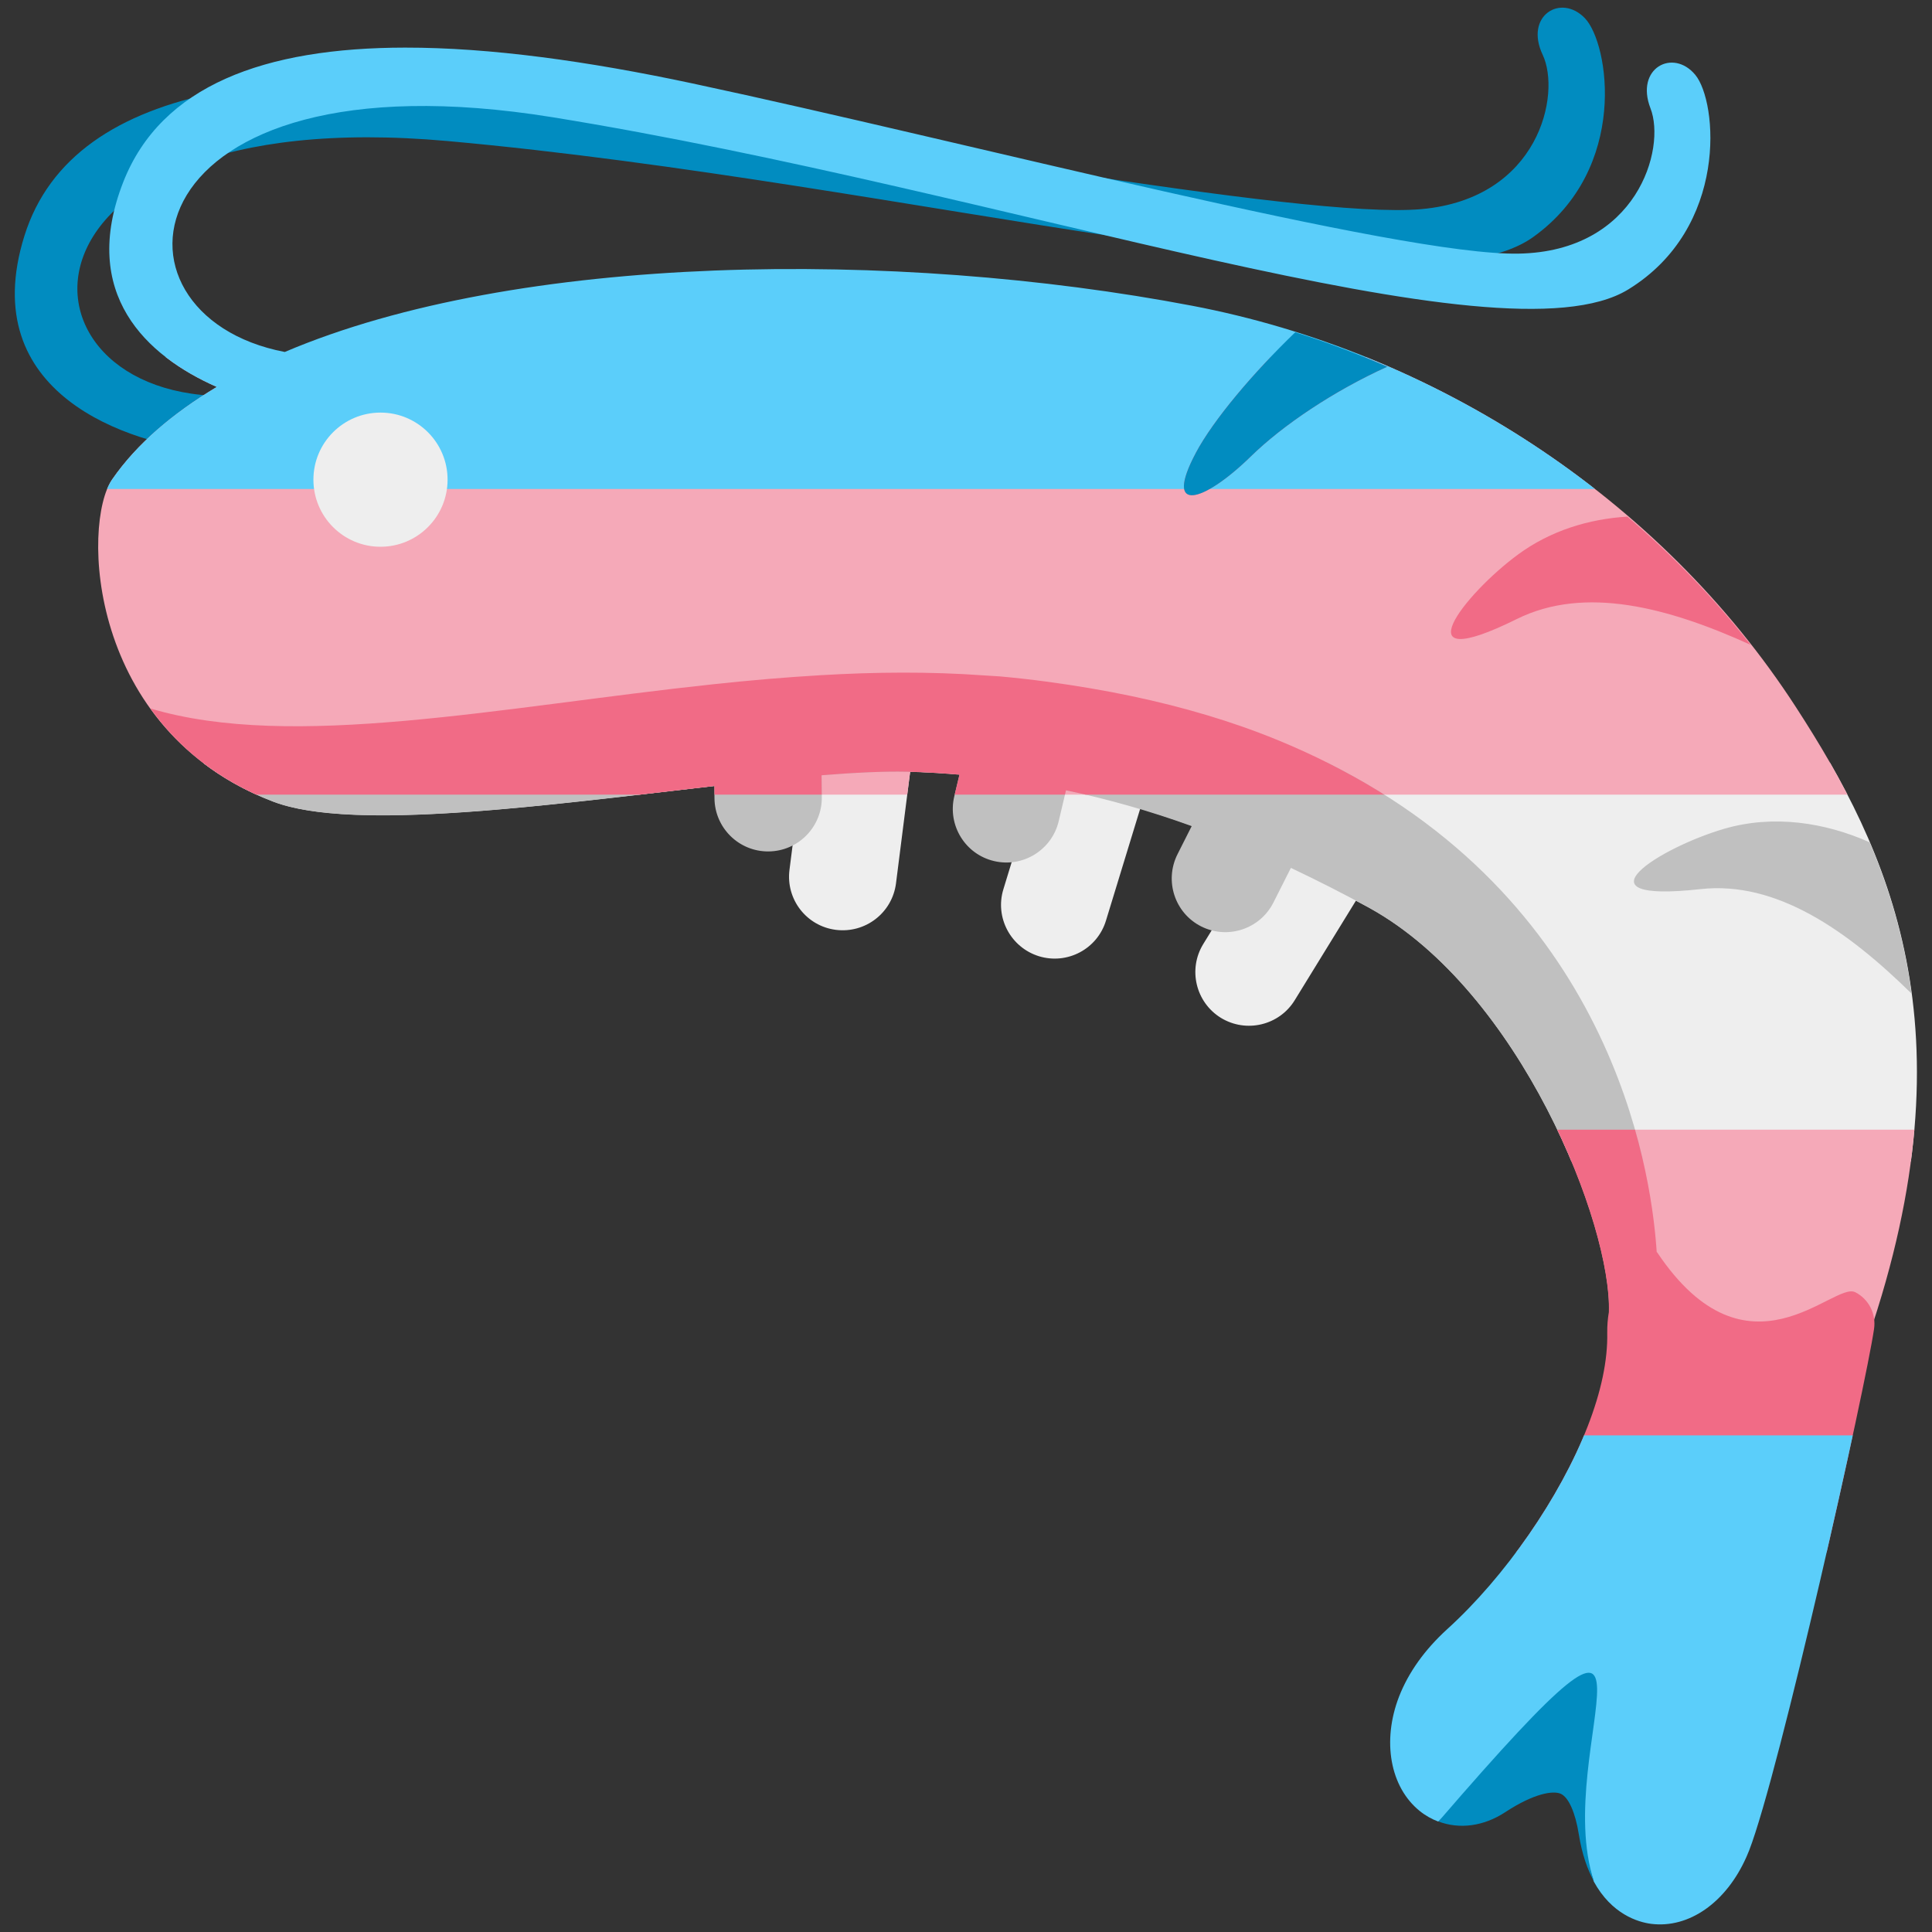
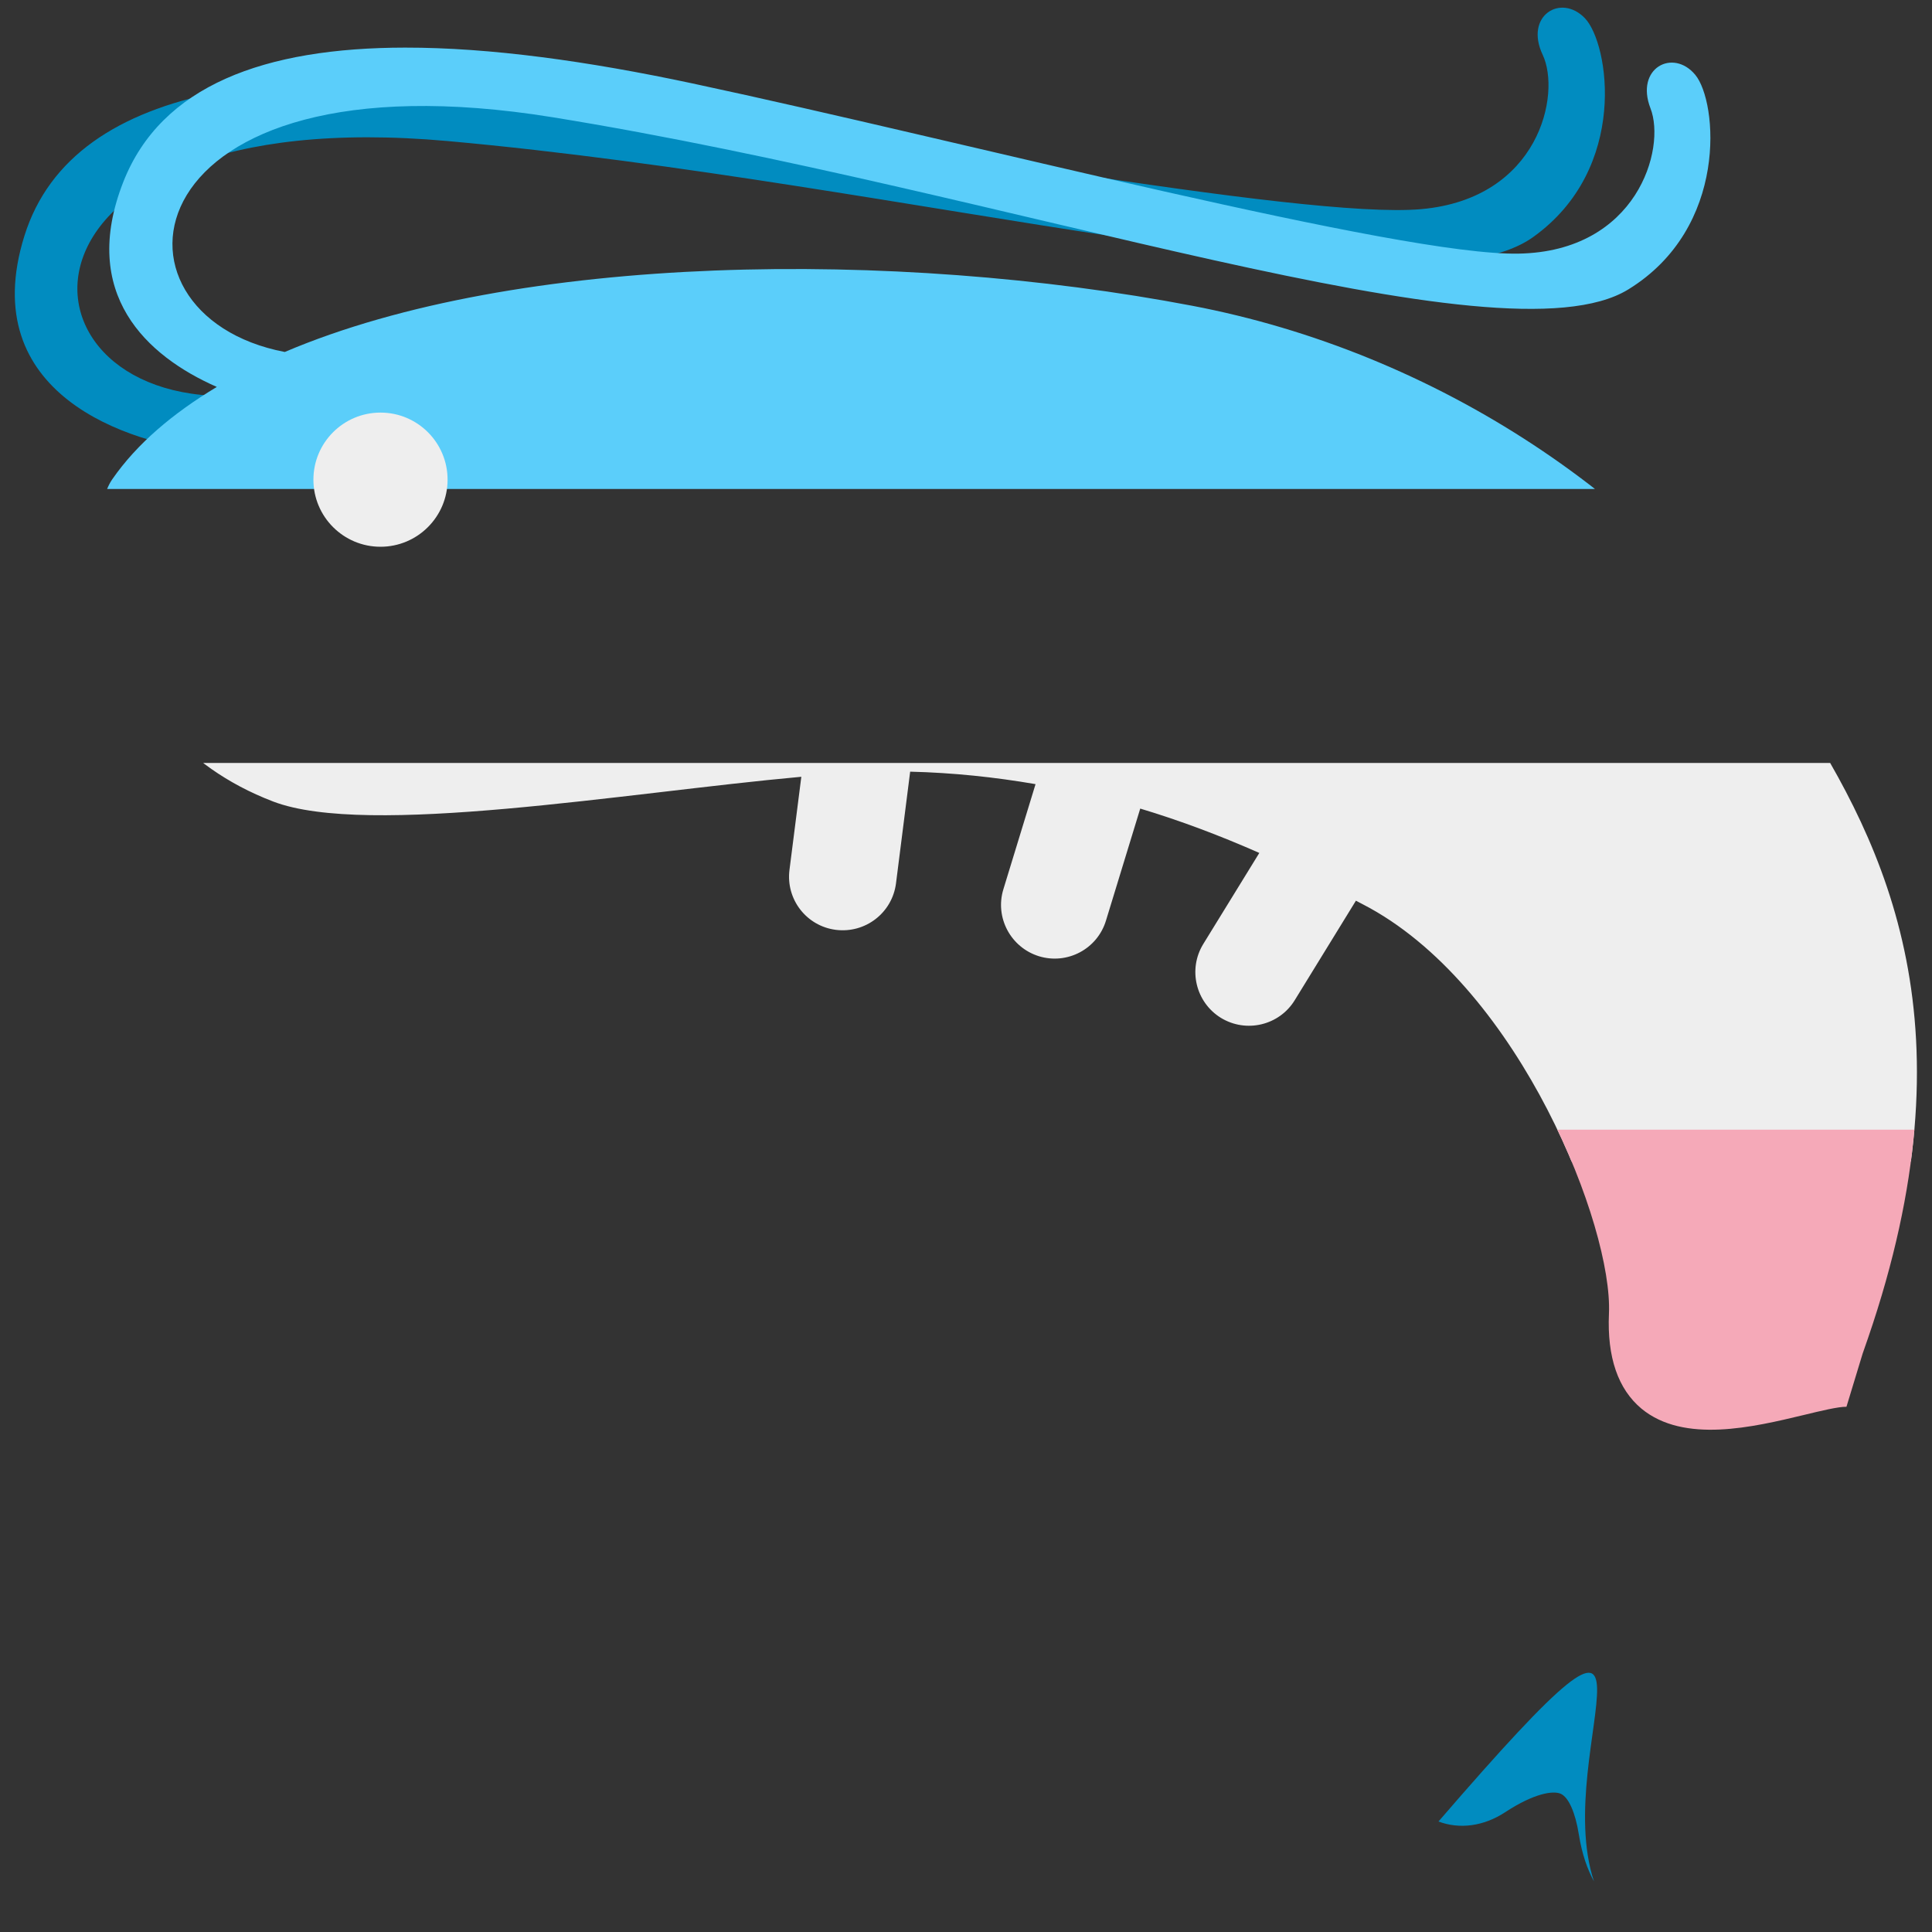
<svg xmlns="http://www.w3.org/2000/svg" xmlns:ns1="http://sodipodi.sourceforge.net/DTD/sodipodi-0.dtd" xmlns:ns2="http://www.inkscape.org/namespaces/inkscape" viewBox="0 0 36 36" version="1.1" id="svg14" ns1:docname="made discord emoji - trans_shrimps.svg" ns2:version="0.92.4 (5da689c313, 2019-01-14)" ns2:export-filename="C:\Users\kaise\OneDrive\Pictures\Projects\Discord\discord emojis\made\shrimps_is_trans - 48px.png" ns2:export-xdpi="128" ns2:export-ydpi="128">
  <rect x="0" y="0" width="36" height="36" fill="#333333" stroke="none" />
  <defs id="defs18">
    <clipPath clipPathUnits="userSpaceOnUse" id="clipPath4930">
      <path style="fill:#5bcefa;fill-opacity:1;stroke-width:0.86" d="m -0.541,-25.658 c -0.371,-0.032 -0.695,0.24 -0.432,0.637 0.349,0.53 -0.063,1.949 -2.297,2.093 -1.014,0.065 -3.354,-0.147 -6.025,-0.431 -2.67,-0.44 -5.494,-0.925 -7.763,-1.273 -4.081,-0.624 -7.58,-0.734 -9.501,0.203 -1.6,0.301 -2.725,0.887 -3.15,1.864 -0.719,1.652 0.838,2.428 2.295,2.747 -0.164,0.127 -0.327,0.253 -0.46,0.391 0.023,-0.014 0.047,-0.025 0.069,-0.038 -0.079,0.07 -0.172,0.134 -0.242,0.206 -0.439,0.454 -0.483,2.215 1.119,3.446 0.032,0.025 0.066,0.048 0.099,0.073 0.118,0.086 0.244,0.168 0.379,0.247 0.049,0.029 0.098,0.057 0.149,0.085 0.134,0.073 0.28,0.141 0.43,0.206 0.062,0.027 0.121,0.055 0.186,0.081 0.213,0.084 0.439,0.162 0.684,0.229 0.153,0.042 0.335,0.071 0.53,0.095 1.732,0.24 4.999,-0.078 7.82,-0.309 l 0.002,0.166 c 0.005,0.402 0.465,0.724 1.026,0.721 0.166,-0.001 0.317,-0.037 0.454,-0.088 l -0.061,0.343 c -0.07,0.399 0.324,0.762 0.881,0.813 0.557,0.05 1.064,-0.231 1.135,-0.63 l 0.268,-1.516 c 0.314,0.006 0.624,0.024 0.932,0.043 l -0.095,0.29 c -0.13,0.392 0.207,0.783 0.752,0.876 0.114,0.02 0.227,0.017 0.337,0.009 l -0.161,0.377 c -0.165,0.384 0.137,0.792 0.673,0.91 0.537,0.117 1.106,-0.099 1.27,-0.483 l 0.643,-1.513 c 0.28,0.06 0.558,0.124 0.837,0.195 0.047,0.012 0.095,0.022 0.143,0.034 l -0.268,0.381 c -0.252,0.36 -0.05,0.797 0.448,0.978 0.068,0.025 0.14,0.028 0.21,0.041 l -0.171,0.199 c -0.295,0.343 -0.145,0.79 0.331,1.001 0.479,0.21 1.103,0.103 1.397,-0.239 l 1.157,-1.346 c 0.09,0.035 0.178,0.062 0.268,0.098 2.836,1.128 4.577,4.285 4.523,5.478 0,0 0,0.001 0,0.001 -0.021,0.088 -0.032,0.183 -0.03,0.282 0.01,0.37 -0.114,0.796 -0.371,1.268 -0.519,0.958 -1.562,2.039 -2.66,2.751 -0.423,0.276 -0.729,0.583 -0.909,0.913 -0.325,0.603 -0.17,1.227 0.391,1.551 0.109,0.063 0.227,0.11 0.351,0.144 0,0 0.002,-0.001 0.002,-0.001 0.396,0.107 0.852,0.067 1.264,-0.127 0.546,-0.257 0.907,-0.294 1.049,-0.249 0.149,0.047 0.277,0.255 0.343,0.555 0.059,0.262 0.161,0.463 0.282,0.624 0.002,0.004 0.002,0.007 0.004,0.011 0.337,0.444 0.834,0.551 1.081,0.574 0.717,0.066 1.425,-0.29 1.807,-0.91 l 0.05,-0.085 c 0.573,-1.057 2.209,-6.303 2.365,-7.074 4.845e-4,-0.002 -0.002,-0.005 -0.002,-0.007 l 0.022,-0.044 c 2.012,-4.202 0.372,-6.639 -1.359,-8.555 -2.581,-2.859 -6.87,-4.826 -11.431,-5.448 -5.779,-0.789 -13.168,-0.702 -17.517,0.764 -2.101,-0.377 -2.591,-1.814 -0.827,-2.663 1.055,-0.191 2.411,-0.27 4.124,-0.159 4.265,0.276 8.71,0.87 12.423,1.273 4.629,0.775 8.509,1.359 9.915,0.741 1.904,-0.837 1.692,-2.548 1.27,-2.912 -0.423,-0.364 -1.144,-0.091 -0.847,0.455 0.297,0.546 -0.253,1.942 -2.496,1.972 -0.093,0.001 -0.252,-0.016 -0.365,-0.02 0.246,-0.055 0.467,-0.119 0.637,-0.206 1.817,-0.931 1.437,-2.627 0.98,-2.969 -0.114,-0.085 -0.243,-0.13 -0.367,-0.141 z M -28.009,-22.901 c -0.413,1.232 0.657,1.953 1.829,2.346 -0.095,0.045 -0.201,0.084 -0.292,0.131 -2.149,-0.199 -2.908,-1.519 -1.537,-2.477 z" id="path4932" ns2:connector-curvature="0" />
    </clipPath>
    <clipPath clipPathUnits="userSpaceOnUse" id="clipPath5029">
-       <path style="fill:#be1931;stroke-width:0.843" ns2:connector-curvature="0" d="m -7.553,-19.485 c -0.607,0.817 0.134,0.668 1.021,0.047 0.594,-0.416 1.535,-0.869 2.531,-1.193 -0.56,-0.173 -1.128,-0.328 -1.707,-0.458 -0.782,0.54 -1.516,1.162 -1.845,1.603 z m 5.957,2.21 c 1.266,-0.45 2.816,-0.153 4.339,0.343 -0.681,-0.624 -1.451,-1.192 -2.287,-1.705 -0.714,0.031 -1.425,0.186 -2.026,0.502 -1.001,0.526 -2.206,1.633 -0.026,0.86 z m 3.848,2.79 c -1.191,0.249 -2.853,0.994 -0.436,0.802 1.405,-0.111 2.72,0.548 3.914,1.39 -0.139,-0.747 -0.42,-1.41 -0.779,-2.013 -0.829,-0.264 -1.784,-0.37 -2.699,-0.179 z m 2.43,6.163 c -0.4,-0.146 -1.996,1.264 -3.671,-0.527 -0.003,-0.004 -0.008,-0.004 -0.011,-0.007 -0.076,-0.837 -0.623,-4.441 -5.865,-6.418 -0.557,-0.21 -1.161,-0.403 -1.83,-0.571 -0.842,-0.211 -1.78,-0.383 -2.816,-0.509 -0.534,-0.065 -1.09,-0.12 -1.679,-0.158 -0.103,-0.006 -0.208,-0.008 -0.312,-0.014 -0.986,-0.051 -1.996,-0.045 -3.013,-0.002 -0.662,0.028 -1.328,0.069 -1.99,0.12 -3.954,0.302 -7.813,0.887 -10.449,0.323 0.504,0.504 1.235,0.954 2.276,1.239 1.485,0.406 5.117,0.043 8.189,-0.208 l 0.002,0.163 c 0.005,0.394 0.455,0.711 1.005,0.707 0.55,-0.004 0.992,-0.326 0.987,-0.72 l -0.004,-0.293 c 0.594,-0.034 1.135,-0.054 1.583,-0.047 0.329,0.005 0.653,0.02 0.976,0.039 l -0.097,0.29 c -0.127,0.384 0.204,0.769 0.738,0.859 0.535,0.091 1.072,-0.146 1.2,-0.529 l 0.136,-0.412 c 0.785,0.118 1.56,0.276 2.333,0.476 l -0.264,0.375 c -0.247,0.353 -0.05,0.782 0.439,0.959 0.491,0.178 1.091,0.036 1.34,-0.315 l 0.326,-0.463 c 0.486,0.166 0.973,0.34 1.466,0.537 2.781,1.106 4.488,4.202 4.435,5.372 -0.021,0.087 -0.032,0.179 -0.03,0.276 0.01,0.363 -0.112,0.781 -0.364,1.244 -0.509,0.939 -1.532,1.999 -2.609,2.698 -0.414,0.271 -0.715,0.572 -0.891,0.895 -0.319,0.592 -0.166,1.203 0.383,1.521 0.107,0.062 0.223,0.108 0.345,0.141 3.32,-2.155 2.063,-0.976 2.886,0.797 0.331,0.435 0.819,0.54 1.061,0.563 C 1.598,0.144 2.292,-0.205 2.667,-0.813 l 0.049,-0.084 C 3.277,-1.933 4.882,-7.077 5.034,-7.833 5.076,-8.034 4.935,-8.231 4.682,-8.323 Z" id="path5031" />
-     </clipPath>
+       </clipPath>
    <clipPath clipPathUnits="userSpaceOnUse" id="clipPath5033">
      <path style="fill:#dd2e44;stroke-width:0.843" d="m -22.223,-24.875 c -2.612,0.001 -4.534,0.503 -5.237,1.789 -0.811,1.486 0.427,2.311 1.737,2.724 -0.809,0.348 -1.481,0.752 -1.943,1.231 -0.56,0.58 -0.476,3.334 2.988,4.283 1.756,0.481 6.517,-0.115 9.803,-0.329 l -0.22,1.239 c -0.069,0.391 0.316,0.748 0.862,0.797 0.546,0.049 1.045,-0.226 1.115,-0.618 l 0.263,-1.486 c 0.793,0.014 1.566,0.072 2.327,0.166 l -0.597,1.398 c -0.161,0.377 0.137,0.775 0.661,0.891 0.527,0.115 1.083,-0.097 1.243,-0.474 l 0.636,-1.49 c 0.739,0.159 1.473,0.357 2.21,0.59 l -1.039,1.21 c -0.289,0.336 -0.142,0.776 0.325,0.983 0.47,0.206 1.084,0.101 1.371,-0.234 l 1.136,-1.324 c 0.088,0.034 0.173,0.064 0.261,0.099 2.797,1.112 4.507,4.238 4.435,5.393 -0.036,0.58 0.168,1.004 0.605,1.265 0.789,0.465 2.071,0.245 3.007,0.084 0.317,-0.055 0.644,-0.112 0.796,-0.11 l 0.3,-0.707 0.099,-0.204 c 1.973,-4.12 0.365,-6.512 -1.333,-8.39 -2.531,-2.804 -6.739,-4.732 -11.211,-5.343 -5.503,-0.751 -12.523,-0.702 -16.839,0.615 -3.593,-0.494 -2.912,-4.035 4.97,-3.122 8.466,0.982 17.609,3.325 19.963,2.291 1.868,-0.821 1.659,-2.498 1.245,-2.855 -0.414,-0.357 -1.121,-0.089 -0.831,0.446 0.291,0.535 -0.248,1.903 -2.447,1.932 -2.199,0.031 -10.239,-1.484 -15.329,-2.263 -1.949,-0.298 -3.765,-0.478 -5.332,-0.477 z" id="path5035" ns2:connector-curvature="0" />
    </clipPath>
  </defs>
  <ns1:namedview pagecolor="#ffffff" bordercolor="#666666" borderopacity="1" objecttolerance="10" gridtolerance="10" guidetolerance="10" ns2:pageopacity="0" ns2:pageshadow="2" ns2:window-width="1680" ns2:window-height="987" id="namedview16" showgrid="false" ns2:snap-global="true" ns2:object-paths="true" ns2:zoom="1.4142136" ns2:cx="-61.105365" ns2:cy="-2.5402811" ns2:window-x="1912" ns2:window-y="-8" ns2:window-maximized="1" ns2:current-layer="svg14" ns2:snap-bbox="true" ns2:bbox-paths="true" />
  <path style="fill:#018cc0;fill-opacity:1" ns2:connector-curvature="0" d="m 4.548,7.367 c -4.53,0.32 -4.775,-5.511 3.801,-4.738 8.576,0.773 17.964,3.4 20.218,1.789 1.789,-1.279 1.416,-3.608 0.966,-4.078 -0.45,-0.469 -1.132,-0.045 -0.787,0.682 0.344,0.728 -0.062,2.678 -2.262,2.875 -2.199,0.197 -10.4,-1.352 -15.575,-2.081 -5.285,-0.742 -9.532,-0.374 -10.455,2.582 -0.919,2.947 1.944,3.873 3.458,4.017 1.514,0.143 0.636,-1.048 0.636,-1.048 z" id="path4798-0" />
  <g id="g5009" transform="matrix(1.004,0,0,1.401,29.866,35.737)" clip-path="url(#clipPath5033)">
    <path id="path4999" d="M -29.822,-15.361 H 6.178 v 5.3 H -29.822 Z" style="fill:#eeeeee" ns2:connector-curvature="0" />
    <path id="path5001" d="m -29.796,-10.483 -0.026,5.622 H 6.178 v -5.622 z" style="fill:#f5a9b8" ns2:connector-curvature="0" ns1:nodetypes="ccccc" />
-     <path ns1:nodetypes="ssssccs" id="path5003" d="m -29.822,-3.661 c 0,2.209 1.791,4 4,4 H 2.178 c 2.209,0 4,-1.791 4,-4 V -6.417 H -29.822 Z" style="fill:#5bcefa" ns2:connector-curvature="0" />
-     <path ns1:nodetypes="ccccc" id="path5005" d="M -29.822,-20.759 H 6.178 v 5.82 H -29.822 Z" style="fill:#f5a9b8" ns2:connector-curvature="0" />
    <path ns1:nodetypes="ssssccs" id="path5007" d="m 6.178,-21.661 c 0,-2.209 -1.791,-4 -4,-4 H -25.822 c -2.209,0 -4,1.791 -4,4 v 2.656 H 6.178 Z" style="fill:#5bcefa" ns2:connector-curvature="0" />
  </g>
  <g transform="matrix(1.004,0,0,1.401,29.866,35.737)" id="g4991" clip-path="url(#clipPath5029)">
    <path ns2:connector-curvature="0" style="fill:#c0c0c0;fill-opacity:1" d="M -29.822,-15.361 H 6.178 v 5.3 H -29.822 Z" id="path4985" />
    <path ns2:connector-curvature="0" style="fill:#f16b86;fill-opacity:1" d="m -29.796,-10.483 -0.026,5.622 H 6.178 v -5.622 z" id="path4983" ns1:nodetypes="ccccc" />
    <path ns2:connector-curvature="0" style="fill:#5bcefa;fill-opacity:1" d="m -29.822,-3.661 c 0,2.209 1.791,4 4,4 H 2.178 c 2.209,0 4,-1.791 4,-4 V -6.417 H -29.822 Z" id="path4981" ns1:nodetypes="ssssccs" />
    <path ns2:connector-curvature="0" style="fill:#f16b86;fill-opacity:1" d="M -29.822,-20.759 H 6.178 v 5.82 H -29.822 Z" id="path4987" ns1:nodetypes="ccccc" />
-     <path ns2:connector-curvature="0" style="fill:#018cc0;fill-opacity:1" d="m 6.178,-21.661 c 0,-2.209 -1.791,-4 -4,-4 H -25.822 c -2.209,0 -4,1.791 -4,4 v 2.766 H 6.178 Z" id="path4989" ns1:nodetypes="ssssccs" />
  </g>
-   <circle style="fill:#eeeeee;fill-opacity:1" cx="7.093" cy="8.937" r="1" id="circle12" />
  <path style="fill:#018cc0;fill-opacity:1" ns2:connector-curvature="0" d="m 26.804,33.941 c 0.39,0.147 0.839,0.092 1.244,-0.174 0.538,-0.353 0.893,-0.405 1.033,-0.343 0.147,0.064 0.274,0.35 0.339,0.762 0.059,0.367 0.16,0.649 0.282,0.872 -0.828,-2.484 1.947,-6.731 -2.898,-1.117 z" id="path4806-0" />
  <circle style="fill:#eeeeee;fill-opacity:1;stroke-width:1.25" cx="7.09" cy="8.938" r="1.25" id="circle4808-4" />
</svg>